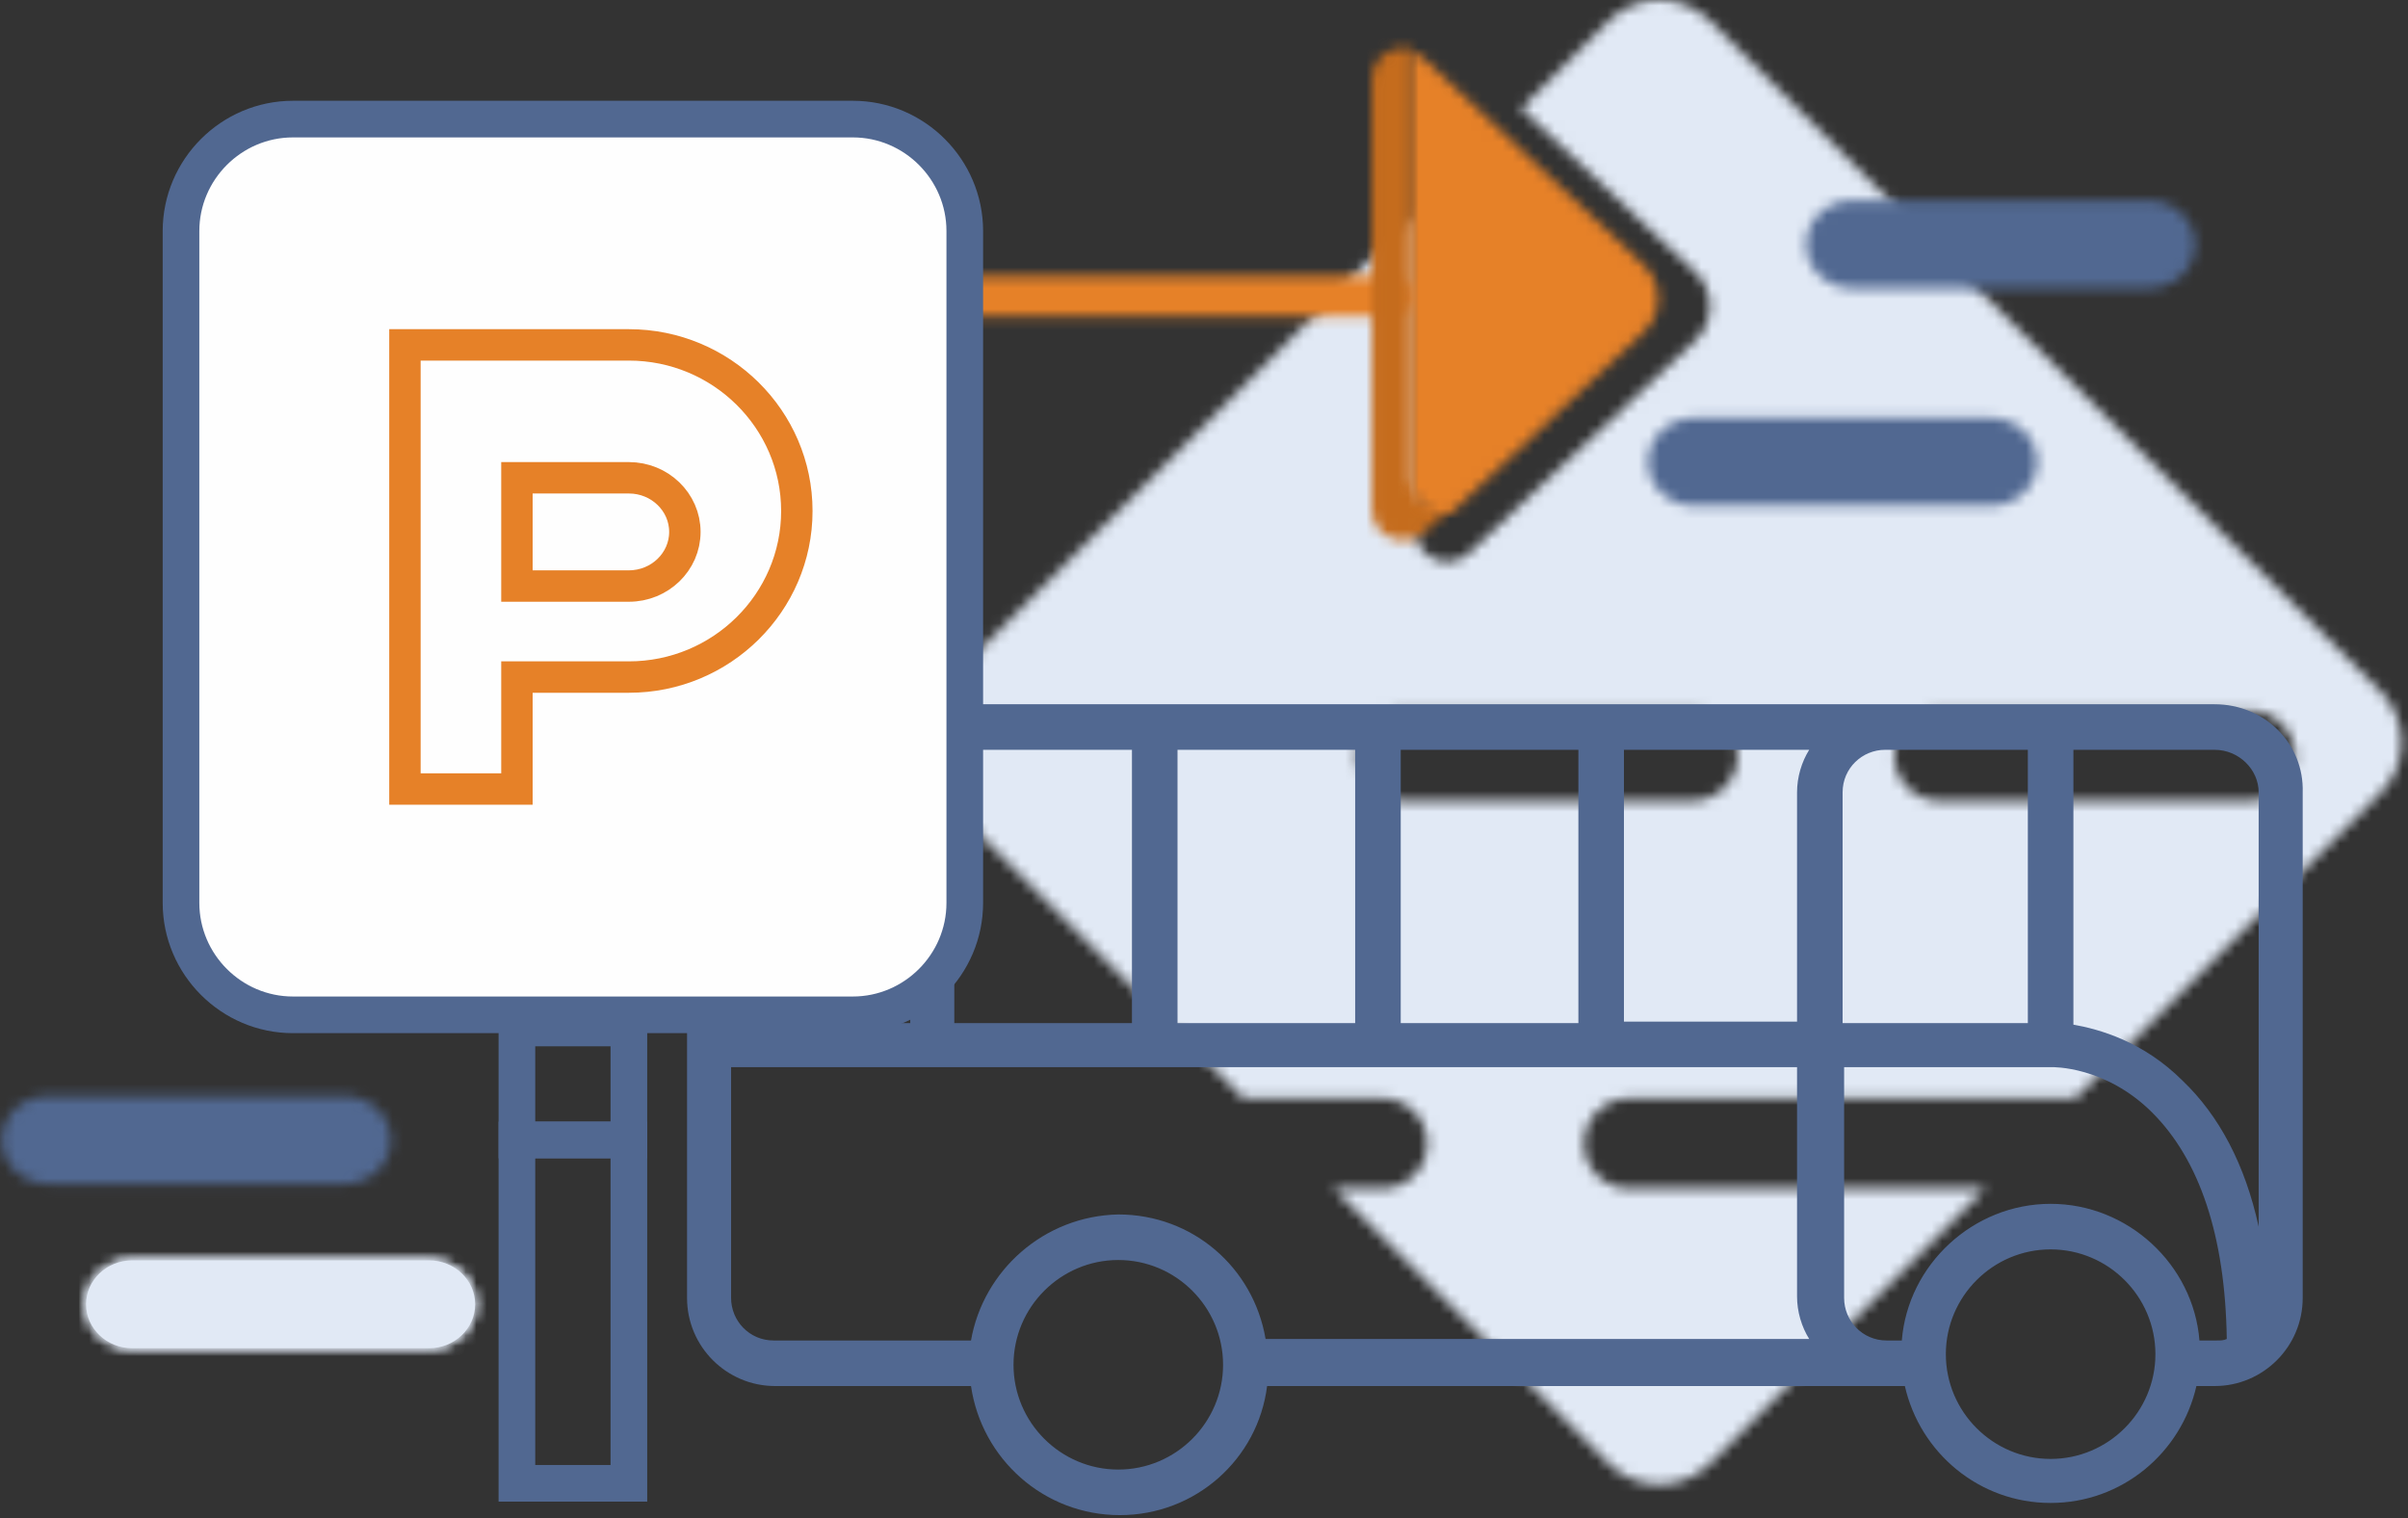
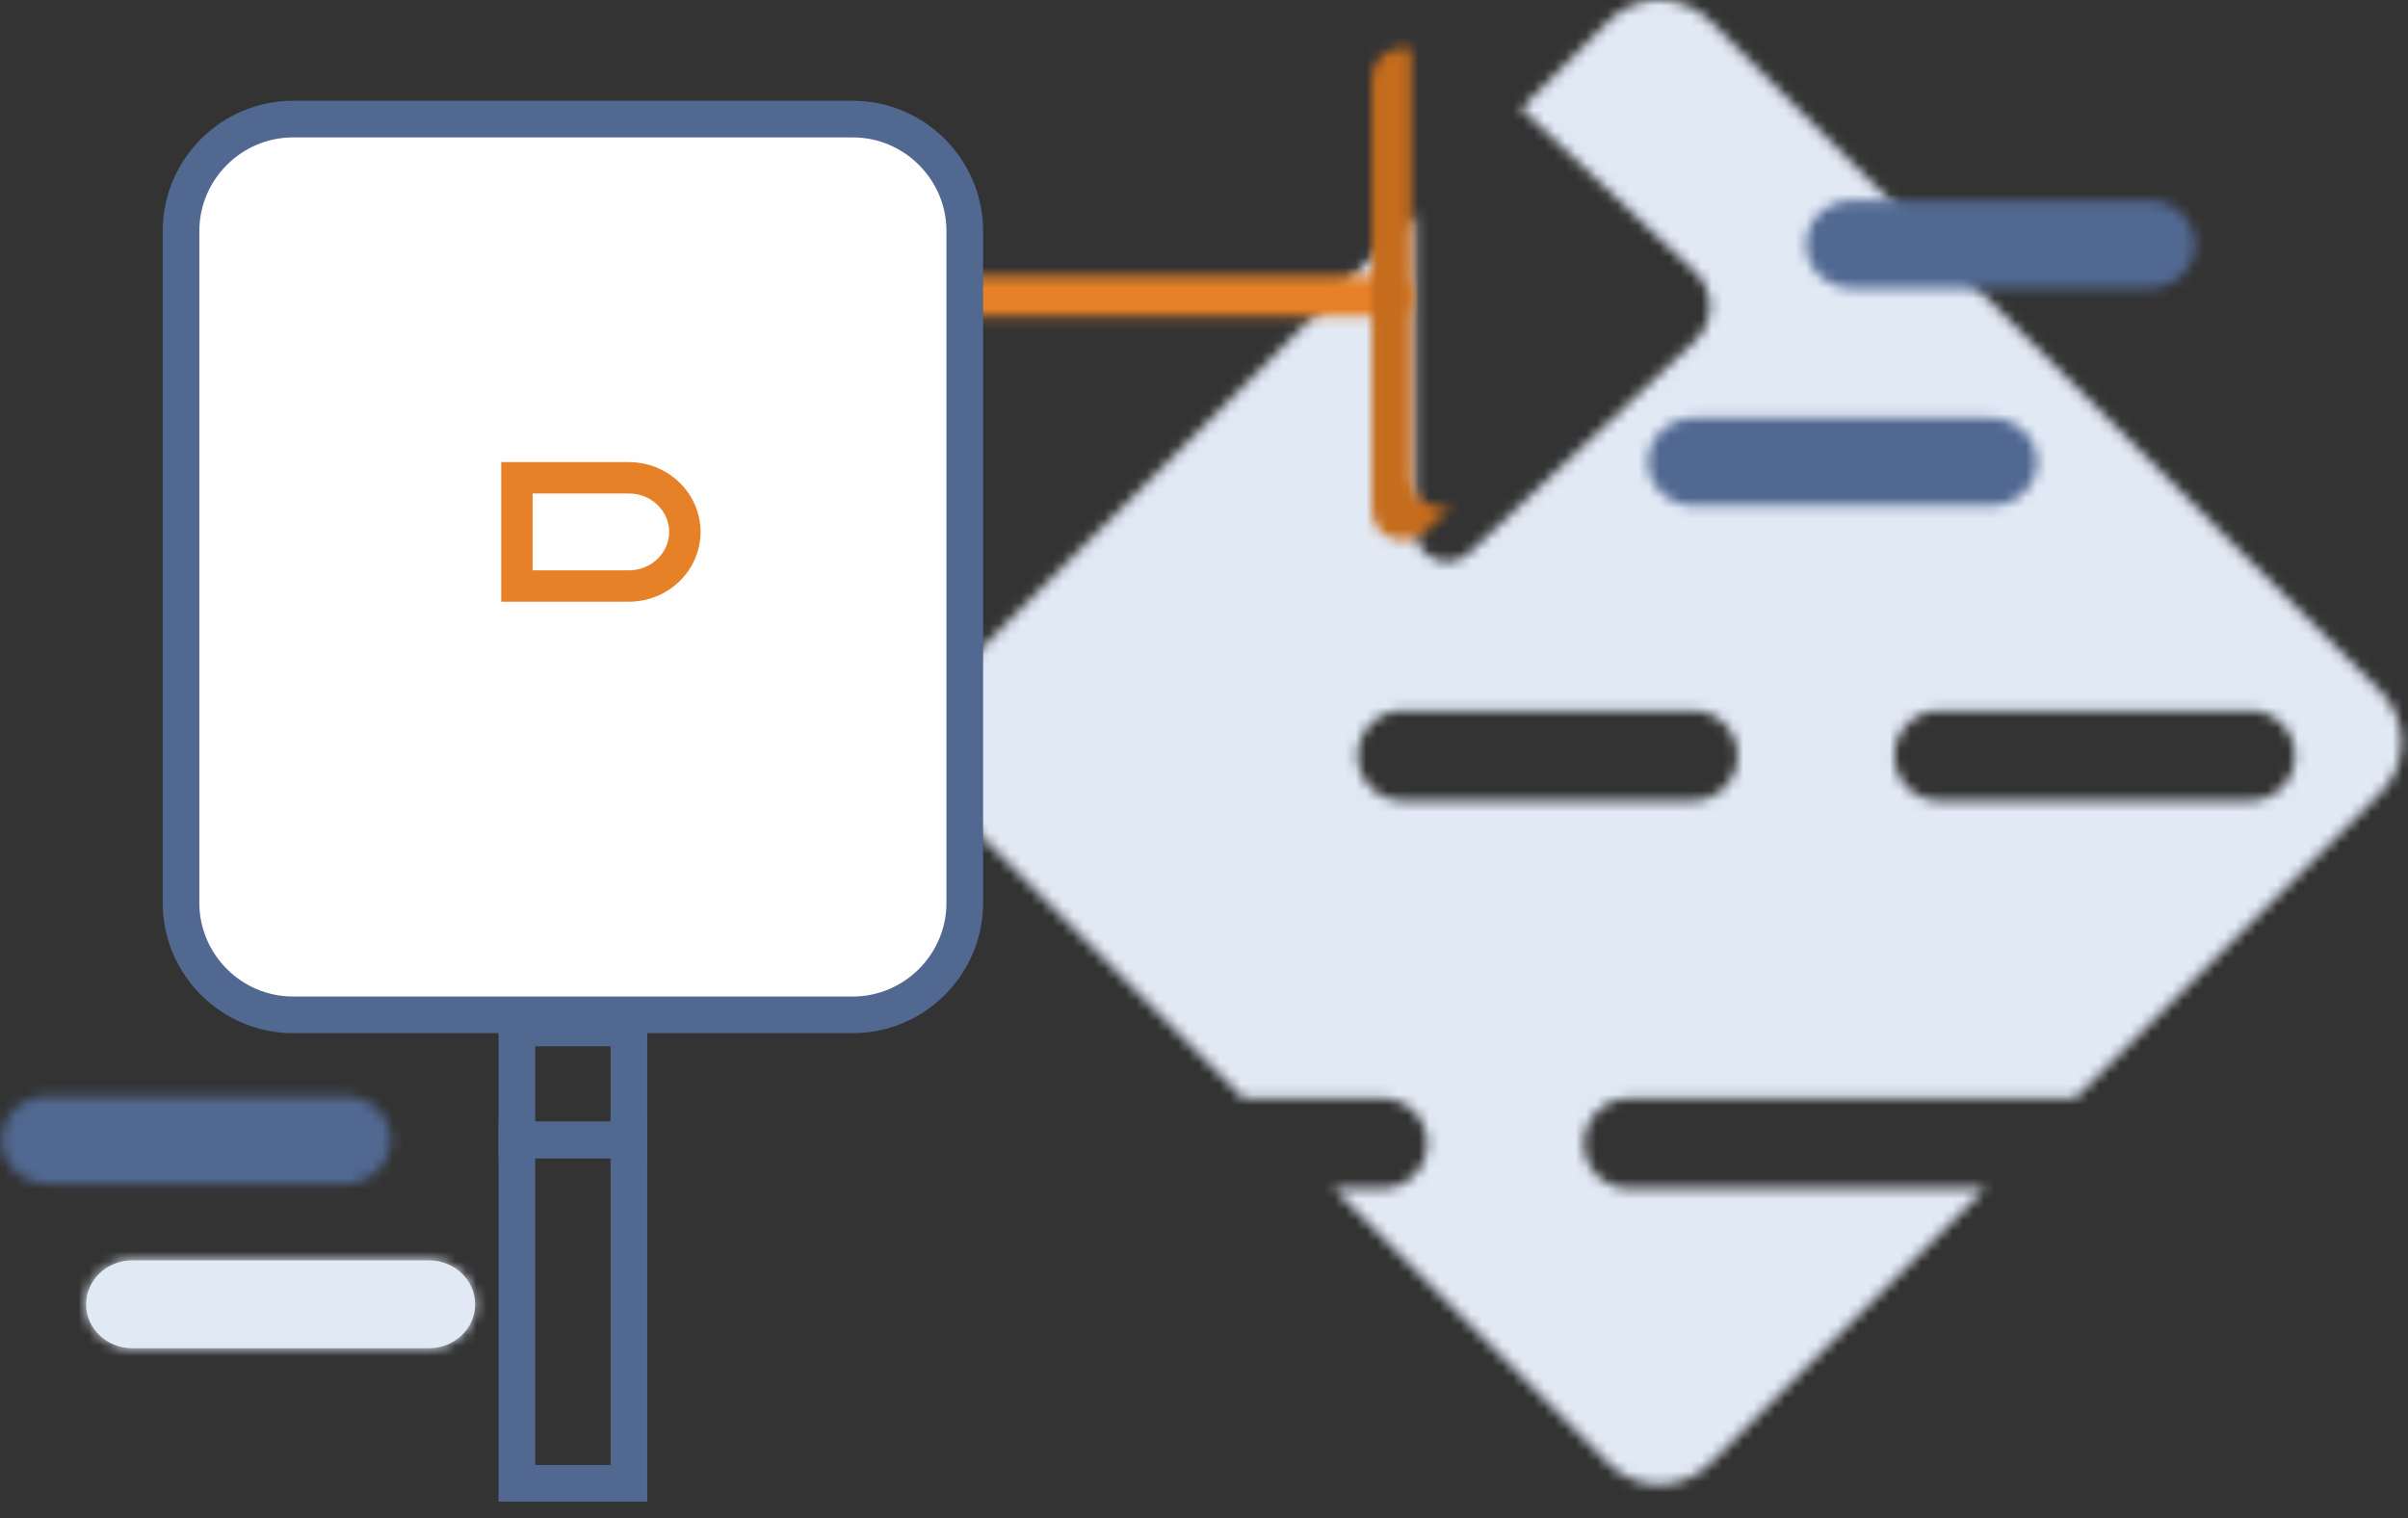
<svg xmlns="http://www.w3.org/2000/svg" xmlns:xlink="http://www.w3.org/1999/xlink" width="230px" height="145px" viewBox="0 0 230 145" version="1.1">
  <rect x="0" y="0" width="230" height="145" fill="#333333" stroke="none" />
  <title>Page 1</title>
  <desc>Created with Sketch.</desc>
  <defs>
    <path d="M66.635,2.978 L58.285,11.332 L74.908,26.941 C76.805,28.723 76.805,31.735 74.908,33.517 L55.977,51.299 L53.312,53.798 C51.368,55.624 48.189,54.247 48.189,51.586 L48.189,21.424 L2.601,67.012 C-0.076,69.69 -0.076,74.035 2.601,76.718 L31.759,105.873 L45.013,105.873 C47.394,105.873 49.325,107.805 49.325,110.184 C49.325,112.568 47.394,114.496 45.013,114.496 L40.383,114.496 L66.635,140.746 C69.311,143.428 73.658,143.428 76.34,140.746 L102.589,114.496 L68.609,114.496 C66.23,114.496 64.298,112.568 64.298,110.184 C64.298,107.805 66.23,105.873 68.609,105.873 L111.212,105.873 L140.368,76.718 C143.05,74.035 143.05,69.69 140.368,67.012 L76.34,2.978 C74.999,1.641 73.241,0.971 71.485,0.971 C69.728,0.971 67.972,1.641 66.635,2.978 Z M93.943,73.148 C93.943,70.767 95.871,68.836 98.255,68.836 L127.893,68.836 C130.273,68.836 132.204,70.767 132.204,73.148 C132.204,75.533 130.273,77.458 127.893,77.458 L98.255,77.458 C95.871,77.458 93.943,75.533 93.943,73.148 Z M42.682,73.148 C42.682,70.767 44.611,68.836 46.993,68.836 L74.655,68.836 C77.034,68.836 78.966,70.767 78.966,73.148 C78.966,75.533 77.034,77.458 74.655,77.458 L46.993,77.458 C44.611,77.458 42.682,75.533 42.682,73.148 Z" id="path-1" />
    <path d="M4.93,0.118 C2.492,0.118 0.513,1.998 0.513,4.314 C0.513,6.632 2.492,8.512 4.93,8.512 L33.261,8.512 C35.7,8.512 37.677,6.632 37.677,4.314 C37.677,1.998 35.7,0.118 33.261,0.118 L4.93,0.118 Z" id="path-3" />
    <path d="M4.829,0.892 C2.392,0.892 0.413,2.773 0.413,5.089 C0.413,7.405 2.392,9.285 4.829,9.285 L33.161,9.285 C35.599,9.285 37.578,7.405 37.578,5.089 C37.578,2.773 35.599,0.892 33.161,0.892 L4.829,0.892 Z" id="path-5" />
    <path d="M4.587,0.652 C2.149,0.652 0.171,2.533 0.171,4.85 C0.171,7.166 2.149,9.045 4.587,9.045 L32.918,9.045 C35.357,9.045 37.335,7.166 37.335,4.85 C37.335,2.533 35.357,0.652 32.918,0.652 L4.587,0.652 Z" id="path-7" />
    <path d="M4.637,0.351 C2.199,0.351 0.221,2.231 0.221,4.547 C0.221,6.864 2.199,8.744 4.637,8.744 L32.969,8.744 C35.406,8.744 37.385,6.864 37.385,4.547 C37.385,2.231 35.406,0.351 32.969,0.351 L4.637,0.351 Z" id="path-9" />
    <path d="M2.81,0.343 C1.784,0.343 0.954,1.205 0.954,2.267 C0.954,3.33 1.784,4.192 2.81,4.192 L44.011,4.192 C45.036,4.192 45.867,3.33 45.867,2.267 C45.867,1.205 45.036,0.343 44.011,0.343 L2.81,0.343 Z" id="path-11" />
    <path d="M0.018,3.46 L0.018,44.642 C0.018,47.211 3.163,48.538 5.083,46.779 L7.717,44.368 C5.904,44.925 3.81,43.659 3.81,41.562 L3.81,0.626 C3.557,0.559 3.299,0.527 3.043,0.527 C1.496,0.527 0.018,1.701 0.018,3.46 Z" id="path-13" />
    <path d="M0.867,42.065 C0.867,44.169 2.916,45.441 4.69,44.882 L23.017,27.663 C24.853,25.938 24.853,23.02 23.017,21.294 L2.113,1.656 C1.735,1.299 1.308,1.075 0.867,0.955 L0.867,42.065 Z" id="path-15" />
  </defs>
  <g id="Icons" stroke="none" stroke-width="1" fill="none" fill-rule="evenodd">
    <g id="Icons-Retail-C.Comerciales" transform="translate(-840, -454)">
      <g id="Page-1" transform="translate(840, 453)">
        <g id="Group-3" transform="translate(87, 0.033)">
          <mask id="mask-2" fill="white">
            <use xlink:href="#path-1" />
          </mask>
          <g id="Clip-2" />
          <polygon id="Fill-1" fill="#E1E9F5" mask="url(#mask-2)" points="-4.364 147.715 147.337 147.715 147.337 -3.986 -4.364 -3.986" />
        </g>
        <g id="Group-6" transform="translate(172, 20.033)">
          <mask id="mask-4" fill="white">
            <use xlink:href="#path-3" />
          </mask>
          <g id="Clip-5" />
          <polygon id="Fill-4" fill="#516891" mask="url(#mask-4)" points="-4.508 13.174 42.7 13.174 42.7 -4.545 -4.508 -4.545" />
        </g>
        <g id="Group-9" transform="translate(157, 40.033)">
          <mask id="mask-6" fill="white">
            <use xlink:href="#path-5" />
          </mask>
          <g id="Clip-8" />
          <polygon id="Fill-7" fill="#516891" mask="url(#mask-6)" points="-4.609 13.948 42.6 13.948 42.6 -3.771 -4.609 -3.771" />
        </g>
        <g id="Group-12" transform="translate(0, 105.033)">
          <mask id="mask-8" fill="white">
            <use xlink:href="#path-7" />
          </mask>
          <g id="Clip-11" />
          <polygon id="Fill-10" fill="#516891" mask="url(#mask-8)" points="-4.851 13.709 42.357 13.709 42.357 -4.01 -4.851 -4.01" />
        </g>
        <path d="M12.637,129.777 L40.969,129.777 C43.407,129.777 45.385,127.897 45.385,125.581 C45.385,123.263 43.407,121.383 40.969,121.383 L12.637,121.383 C10.199,121.383 8.221,123.263 8.221,125.581 C8.221,127.897 10.199,129.777 12.637,129.777" id="Fill-13" fill="#E1E9F5" />
        <g id="Group-18" transform="translate(8, 121.033)">
          <mask id="mask-10" fill="white">
            <use xlink:href="#path-9" />
          </mask>
          <g id="Clip-16" />
          <polygon id="Fill-15" fill="#E1E9F5" mask="url(#mask-10)" points="-490.95 185 613.933 185 613.933 -467.8 -490.95 -467.8" />
-           <polygon id="Fill-17" fill="#E1E9F5" mask="url(#mask-10)" points="-4.801 13.407 42.407 13.407 42.407 -4.312 -4.801 -4.312" />
        </g>
        <g id="Group-21" transform="translate(89, 27.033)">
          <mask id="mask-12" fill="white">
            <use xlink:href="#path-11" />
          </mask>
          <g id="Clip-20" />
          <polygon id="Fill-19" fill="#E68128" mask="url(#mask-12)" points="-1.185 6.331 48.006 6.331 48.006 -1.796 -1.185 -1.796" />
        </g>
        <g id="Group-24" transform="translate(131, 5.033)">
          <mask id="mask-14" fill="white">
            <use xlink:href="#path-13" />
          </mask>
          <g id="Clip-23" />
          <polygon id="Fill-22" fill="#C56C1D" mask="url(#mask-14)" points="-2.121 49.719 9.856 49.719 9.856 -1.611 -2.121 -1.611" />
        </g>
        <g id="Group-27" transform="translate(134, 5.033)">
          <mask id="mask-16" fill="white">
            <use xlink:href="#path-15" />
          </mask>
          <g id="Clip-26" />
-           <polygon id="Fill-25" fill="#E68128" mask="url(#mask-16)" points="-1.271 47.152 26.533 47.152 26.533 -1.184 -1.271 -1.184" />
        </g>
        <g id="Group-37" transform="translate(17, 12.033)">
-           <path d="M198.736,106.126 C197.43,100.18 194.965,95.539 191.484,92.203 C187.713,88.432 183.507,87.272 181.042,86.837 L181.042,60.585 L194.53,60.585 C196.85,60.585 198.736,62.471 198.736,64.647 L198.736,106.126 Z M194.674,117.004 L193.08,117.004 C192.499,109.752 186.262,103.951 178.866,103.951 C171.469,103.951 165.232,109.752 164.652,117.004 L163.202,117.004 C160.882,117.004 159.141,115.118 159.141,112.943 L159.141,90.897 L179.01,90.897 C179.01,90.897 184.087,90.753 188.583,95.249 C193.079,99.745 195.545,106.996 195.69,116.859 C195.4,117.004 195.11,117.004 194.674,117.004 Z M178.866,128.316 C173.354,128.316 168.858,123.82 168.858,118.31 C168.858,112.798 173.354,108.302 178.866,108.302 C184.378,108.302 188.874,112.798 188.874,118.31 C188.874,123.82 184.378,128.316 178.866,128.316 Z M158.996,64.647 C158.996,62.325 160.882,60.585 163.057,60.585 L172.92,60.585 L176.69,60.585 L176.69,86.691 L158.996,86.691 L158.996,64.647 Z M154.645,64.647 L154.645,86.547 L138.111,86.547 L138.111,60.585 L155.805,60.585 C155.08,61.745 154.645,63.196 154.645,64.647 Z M103.882,116.859 C102.722,110.042 96.921,104.966 89.814,104.966 C82.707,105.111 76.906,110.332 75.746,117.004 L56.891,117.004 C54.57,117.004 52.83,115.118 52.83,112.943 L52.83,90.897 L154.645,90.897 L154.645,112.798 C154.645,114.248 155.08,115.698 155.805,116.859 L103.882,116.859 Z M89.814,129.332 C84.302,129.332 79.806,124.836 79.806,119.324 C79.806,113.813 84.302,109.317 89.814,109.317 C95.325,109.317 99.821,113.813 99.821,119.324 C99.821,124.836 95.325,129.332 89.814,129.332 Z M52.83,64.647 C52.83,62.471 54.715,60.585 57.036,60.585 L69.944,60.585 L69.944,86.691 L52.83,86.691 L52.83,64.647 Z M74.15,86.691 L91.119,86.691 L91.119,60.585 L74.15,60.585 L74.15,86.691 Z M95.47,86.691 L112.439,86.691 L112.439,60.585 L95.47,60.585 L95.47,86.691 Z M116.791,86.691 L133.76,86.691 L133.76,60.585 L116.791,60.585 L116.791,86.691 Z M194.53,56.234 L172.774,56.234 L163.057,56.234 L135.935,56.234 L114.615,56.234 L93.295,56.234 L72.12,56.234 L57.036,56.234 C52.395,56.234 48.624,60.005 48.624,64.647 L48.624,112.943 C48.624,117.584 52.395,121.355 57.036,121.355 L75.746,121.355 C76.76,128.316 82.707,133.684 89.959,133.684 C97.211,133.684 103.157,128.316 104.027,121.355 L163.202,121.355 L164.942,121.355 C166.392,127.736 172.049,132.522 178.866,132.522 C185.682,132.522 191.339,127.736 192.789,121.355 L194.53,121.355 C199.171,121.355 202.942,117.584 202.942,112.943 L202.942,64.647 C203.087,60.005 199.316,56.234 194.53,56.234 Z" id="Fill-28" fill="#516891" />
          <polygon id="Stroke-30" stroke="#516891" stroke-width="3.5" points="32.373 130.646 43.067 130.646 43.067 97.849 32.373 97.849" />
          <polygon id="Stroke-32" stroke="#516891" stroke-width="3.5" points="32.373 97.849 43.067 97.849 43.067 87.154 32.373 87.154" />
          <path d="M64.456,0.342 L10.983,0.342 C5.102,0.342 0.289,5.154 0.289,11.036 L0.289,75.204 C0.289,81.086 5.102,85.899 10.983,85.899 L64.456,85.899 C70.339,85.899 75.151,81.086 75.151,75.204 L75.151,11.036 C75.151,5.154 70.339,0.342 64.456,0.342" id="Fill-33" fill="#FEFEFE" />
          <path d="M64.456,0.342 L10.983,0.342 C5.102,0.342 0.289,5.154 0.289,11.036 L0.289,75.204 C0.289,81.086 5.102,85.899 10.983,85.899 L64.456,85.899 C70.339,85.899 75.151,81.086 75.151,75.204 L75.151,11.036 C75.151,5.154 70.339,0.342 64.456,0.342 Z" id="Stroke-34" stroke="#516891" stroke-width="3.5" />
-           <path d="M43.068,53.637 L32.374,53.637 L32.374,64.331 L21.678,64.331 L21.678,21.909 L43.068,21.909 C51.914,21.909 59.11,29.026 59.11,37.773 C59.11,46.52 51.914,53.637 43.068,53.637 Z" id="Stroke-35" stroke="#E68128" stroke-width="3" />
          <path d="M43.068,34.603 L32.374,34.603 L32.374,44.942 L43.068,44.942 C46.016,44.942 48.416,42.623 48.416,39.772 C48.416,36.922 46.016,34.603 43.068,34.603 Z" id="Stroke-36" stroke="#E68128" stroke-width="3" />
        </g>
      </g>
    </g>
  </g>
</svg>